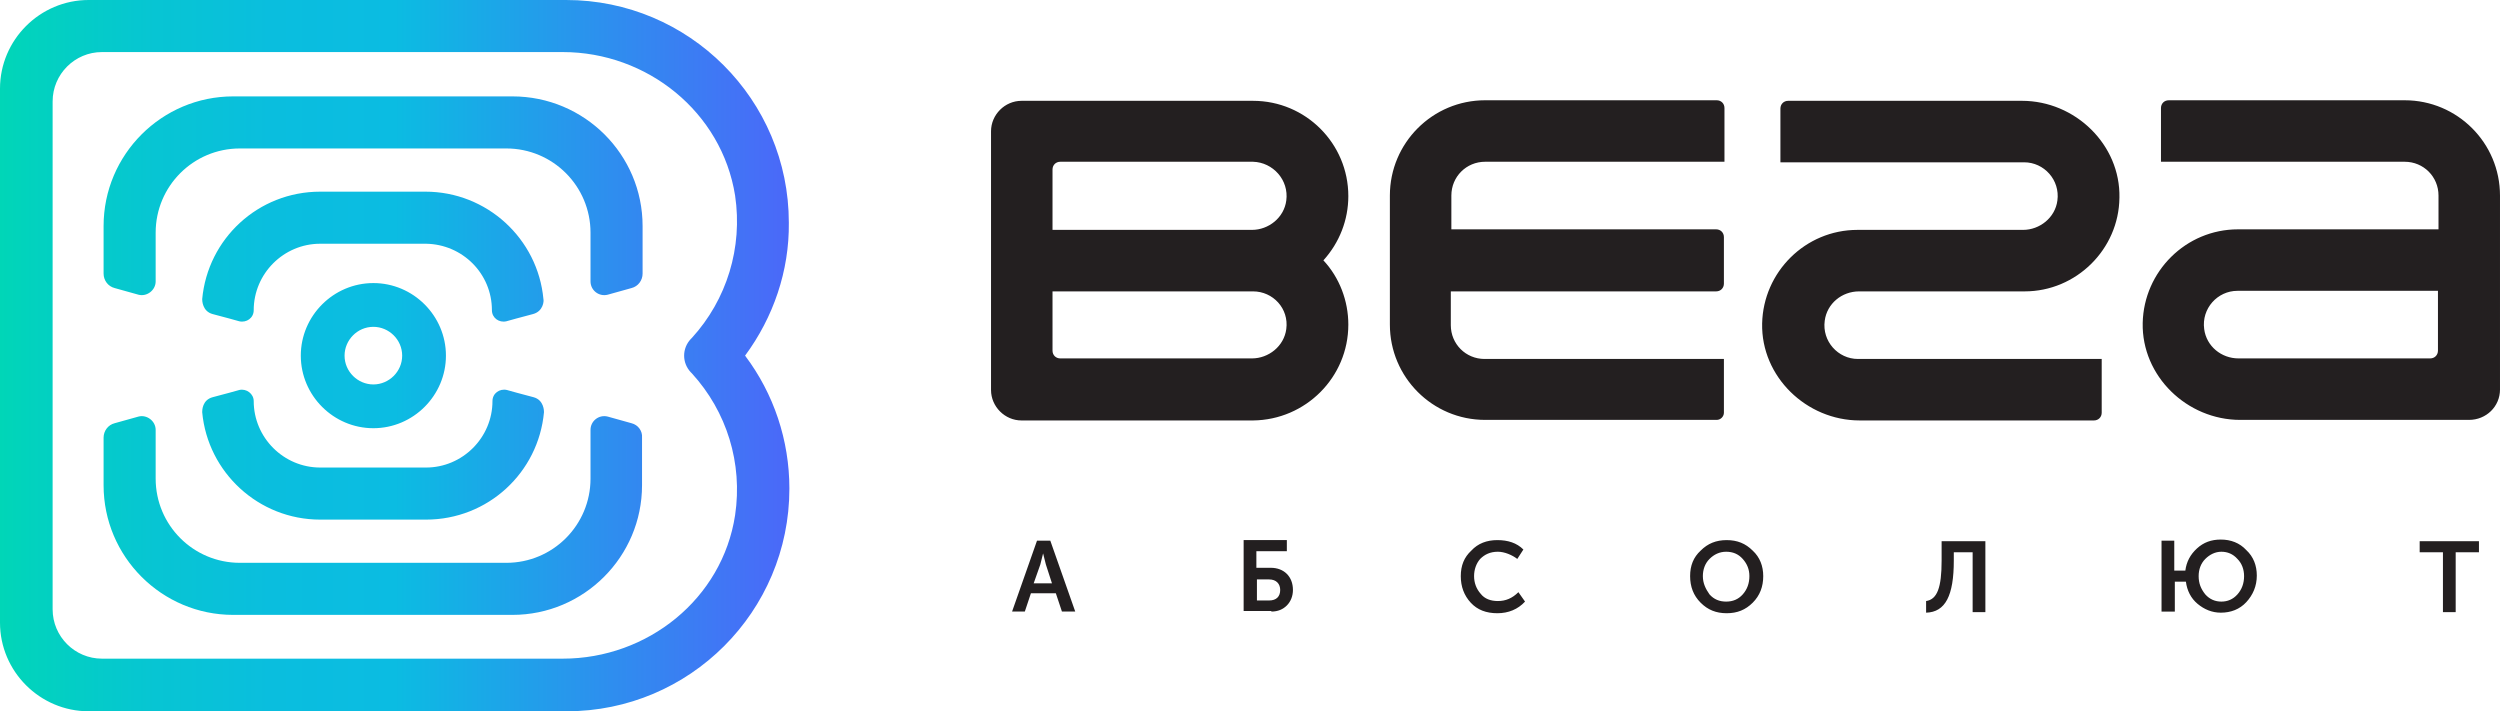
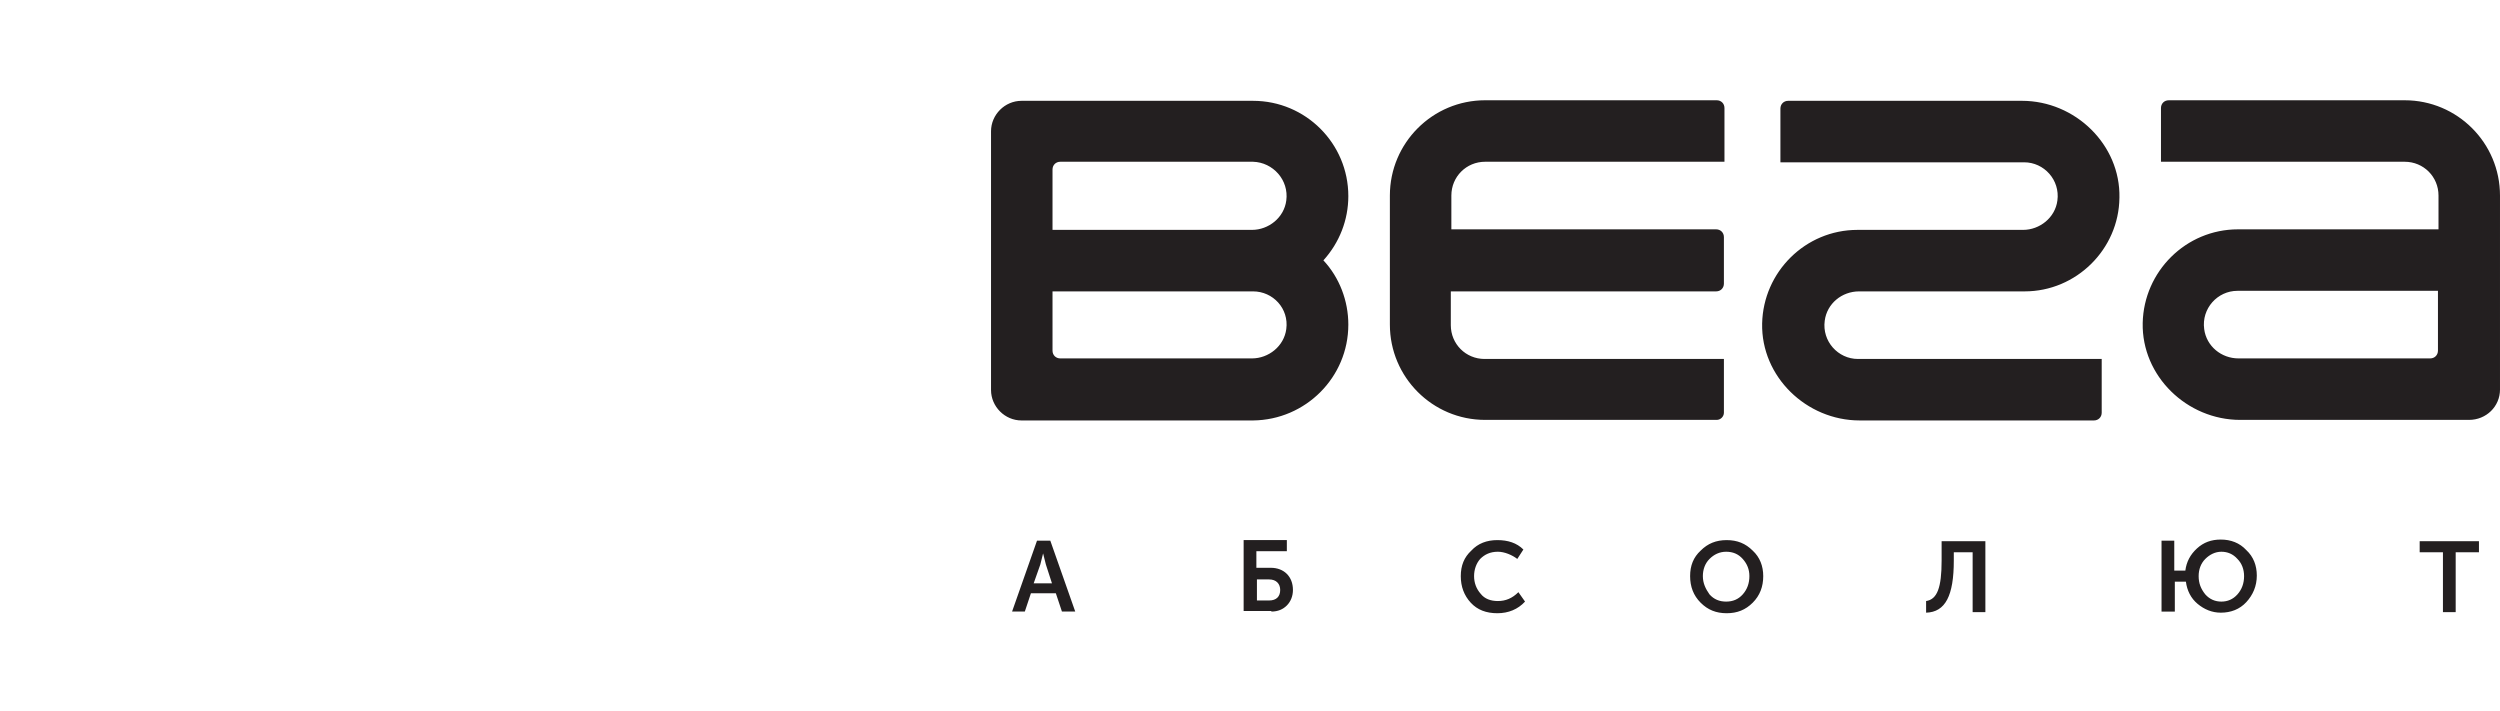
<svg xmlns="http://www.w3.org/2000/svg" viewBox="0 0 451.3 128.4">
  <style>.st0{fill:#231F20;} .st1{fill:url(#SVGID_1_);} .st2{fill:url(#SVGID_2_);}</style>
  <path class="st0" d="M232.2 59.4c-.4 3.1-3.2 5.3-6.2 5.3h-34.6c-.8 0-1.4-.6-1.4-1.4V52.6h36.2c3.6 0 6.5 3.1 6 6.8m0-23.2c-.4 3.1-3.2 5.3-6.2 5.3h-36V30.6c0-.8.6-1.4 1.4-1.4h34.8c3.6.1 6.5 3.3 6 7m11.2 22.4c0-4.3-1.6-8.5-4.5-11.6 2.9-3.2 4.5-7.3 4.5-11.6 0-9.5-7.7-17.2-17.2-17.2h-41.8c-3 0-5.5 2.5-5.5 5.5v46.7c0 3 2.5 5.5 5.5 5.5h41.8c9.5-.1 17.2-7.8 17.2-17.3m67.8 15.9v-9.7H268c-3.4 0-6.1-2.7-6.1-6.1v-6.1h47.9c.8 0 1.4-.6 1.4-1.4v-8.4c0-.8-.6-1.4-1.4-1.4H262v-6.1c0-3.4 2.7-6.1 6.1-6.1h43.2v-9.7c0-.8-.6-1.4-1.4-1.4h-41.8c-9.5 0-17.2 7.7-17.2 17.2v23.3c0 9.5 7.7 17.2 17.2 17.2h41.8c.7 0 1.3-.6 1.3-1.3m71.4-38.8c.2-9.6-8-17.5-17.6-17.5h-42.2c-.8 0-1.4.6-1.4 1.4v9.7h44c3.6 0 6.5 3.2 6 6.9-.4 3.1-3.2 5.3-6.2 5.3h-29.9c-9.4 0-17 7.6-17.2 16.9-.2 9.6 8 17.5 17.6 17.5H378c.8 0 1.4-.6 1.4-1.4v-9.7h-44c-3.6 0-6.5-3.2-6-6.9.4-3.1 3.1-5.3 6.2-5.3h29.9c9.3 0 17-7.6 17.1-16.9m57.5 27.6c0 .8-.6 1.4-1.4 1.4h-34.6c-3.1 0-5.8-2.2-6.2-5.3-.5-3.7 2.4-6.9 6-6.9h36.2v10.8zm11.2 7v-35c0-9.5-7.7-17.2-17.2-17.2h-42.6c-.8 0-1.4.6-1.4 1.4v9.7h44c3.4 0 6.1 2.7 6.1 6.1v6.1H404c-9.4 0-17 7.6-17.2 16.9-.2 9.6 8 17.5 17.6 17.5h41.3c3.1 0 5.6-2.4 5.6-5.5M443.3 110.4V99.7h4.2v-2h-10.7v2h4.2v10.8h2.3zm-46.4-6.4c0-1.2.4-2.3 1.2-3.1.8-.8 1.8-1.3 2.9-1.3s2.1.4 2.9 1.3c.8.8 1.2 1.9 1.2 3.1 0 1.3-.4 2.4-1.2 3.3-.8.9-1.8 1.3-2.9 1.3s-2.1-.4-2.9-1.3c-.8-1-1.2-2-1.2-3.3m-4.3 6.4V105h2c.2 1.6.9 3 2.1 4 1.2 1 2.6 1.6 4.2 1.6 1.8 0 3.4-.6 4.6-1.9 1.2-1.3 1.9-2.9 1.9-4.8 0-1.8-.6-3.4-1.9-4.6-1.2-1.3-2.8-1.9-4.6-1.9-1.7 0-3.1.5-4.3 1.6-1.2 1.1-1.9 2.4-2.1 4h-2v-5.4h-2.3v12.8h2.4zm-44.9.2c3.5-.1 5-3.1 5-9.4v-1.5h3.4v10.8h2.3V97.7h-7.9v3.5c0 4.9-.8 7-2.8 7.3v2.1zm-40.3-6.6c0-1.2.4-2.3 1.2-3.1s1.8-1.3 3-1.3 2.2.4 3 1.3 1.2 1.9 1.2 3.1c0 1.3-.4 2.4-1.2 3.3-.8.9-1.8 1.3-3 1.3s-2.2-.4-3-1.3c-.7-1-1.2-2-1.2-3.3m-2.3 0c0 1.9.6 3.5 1.9 4.8 1.3 1.3 2.8 1.9 4.7 1.9s3.4-.6 4.7-1.9c1.3-1.3 1.9-2.9 1.9-4.8 0-1.8-.6-3.4-1.9-4.6-1.3-1.3-2.8-1.9-4.7-1.9s-3.4.6-4.7 1.9c-1.3 1.2-1.9 2.7-1.9 4.6m-41.4 0c0 1.9.6 3.5 1.8 4.8s2.8 1.9 4.8 1.9 3.7-.7 5-2.1l-1.2-1.7c-1.1 1.1-2.3 1.6-3.7 1.6-1.3 0-2.4-.4-3.1-1.3-.8-.9-1.2-2-1.2-3.2 0-1.2.4-2.3 1.1-3.1.8-.8 1.8-1.3 3.2-1.3 1.2 0 2.6.6 3.5 1.3l1.1-1.7c-1.2-1.2-2.8-1.7-4.7-1.7-1.9 0-3.5.6-4.7 1.9-1.3 1.2-1.9 2.7-1.9 4.6m-36.8.6h2.2c1.3 0 2 .8 2 1.9 0 1.2-.7 1.9-2 1.9h-2.2v-3.8zm2.6 5.8c1.2 0 2.1-.4 2.8-1.1.7-.7 1.1-1.7 1.1-2.8 0-1.2-.4-2.2-1.1-2.9-.7-.7-1.7-1.1-2.9-1.1h-2.6v-3h5.5v-2h-7.8v12.8h5zm-41.7-8.5c.1-.5.3-1.1.5-2l.5 2 1.1 3.4h-3.3l1.2-3.4zm-2.8 8.5l1.1-3.3h4.5l1.1 3.3h2.4l-4.5-12.8h-2.4l-4.5 12.8h2.3z" />
  <linearGradient id="SVGID_1_" gradientUnits="userSpaceOnUse" y1="64.205" x2="142.458" y2="64.205">
    <stop offset="0" stop-color="#00D6B7" />
    <stop offset=".053" stop-color="#02D1C0" />
    <stop offset=".196" stop-color="#07C5D3" />
    <stop offset=".343" stop-color="#0ABEDE" />
    <stop offset=".5" stop-color="#0BBCE2" />
    <stop offset="1" stop-color="#4B68F9" />
  </linearGradient>
-   <path class="st1" d="M116 40.8v8.6c0 1.2-.8 2.3-2 2.6l-4.3 1.2c-1.6.4-3.1-.8-3.1-2.4V42c0-8.4-6.8-15.2-15.2-15.2H43.3c-8.4 0-15.2 6.8-15.2 15.2v8.8c0 1.6-1.6 2.8-3.1 2.4L20.7 52c-1.2-.3-2-1.4-2-2.6v-8.6c0-12.9 10.5-23.4 23.4-23.4h50.4c13 0 23.5 10.5 23.5 23.4zM80.5 64.2c0 7.2-5.9 13.1-13.1 13.1s-13.1-5.9-13.1-13.1c0-7.2 5.9-13.1 13.1-13.1S80.5 57 80.5 64.2zm-7.9 0c0-2.9-2.4-5.2-5.2-5.2-2.9 0-5.2 2.4-5.2 5.2 0 2.9 2.4 5.2 5.2 5.2 2.8 0 5.2-2.3 5.2-5.2zM36.5 74.4c1 10.9 10.2 19.4 21.3 19.4h19.1c11.2 0 20.3-8.5 21.3-19.4 0-.2 0-2.2-1.9-2.7-1.6-.4-4.8-1.3-4.8-1.3-1.3-.3-2.6.6-2.6 2 0 6.6-5.4 12-12 12H57.8c-6.6 0-12-5.4-12-12 0-1.3-1.3-2.3-2.6-2 0 0-3.2.9-4.8 1.3-1.9.5-1.9 2.4-1.9 2.7zM88.8 56c0 1.4 1.3 2.3 2.6 2 0 0 3.2-.9 4.8-1.3 1.9-.5 2-2.4 1.9-2.7-1-10.9-10.2-19.4-21.3-19.4h-19c-11.2 0-20.3 8.5-21.3 19.4 0 .2 0 2.2 1.9 2.7 1.6.4 4.8 1.3 4.8 1.3 1.3.3 2.6-.6 2.6-2 0-6.6 5.4-12 12-12h19.1c6.6.1 11.9 5.4 11.9 12zM114 76.4l-4.3-1.2c-1.6-.4-3.1.8-3.1 2.4v8.8c0 8.4-6.8 15.2-15.2 15.2H43.3c-8.4 0-15.2-6.8-15.2-15.2v-8.8c0-1.6-1.6-2.8-3.1-2.4l-4.3 1.2c-1.2.3-2 1.4-2 2.6v8.6c0 12.9 10.5 23.4 23.4 23.4h50.4c12.9 0 23.4-10.5 23.4-23.4V79c.1-1.2-.7-2.3-1.9-2.6zm20.5-12.2c5.2 6.9 8 15.3 8 24 0 22.2-18 40.2-40.2 40.2H16c-8.8 0-16-7.2-16-16V16C0 7.2 7.2 0 16 0h86.2c22.2 0 40.2 18 40.2 40.2.1 8.7-2.8 17.1-7.9 24zm-9.6 3.2l-.2-.2c-1.6-1.7-1.6-4.3 0-6l.2-.2c6.3-6.9 9.2-16.3 7.8-25.7-2.4-15.1-15.9-25.9-31.1-25.9H18.4c-4.9 0-8.9 4-8.9 8.9V110c0 4.9 4 8.9 8.9 8.9h83.2c15.3 0 28.8-10.8 31.1-25.9 1.4-9.4-1.5-18.7-7.8-25.6z" />
</svg>